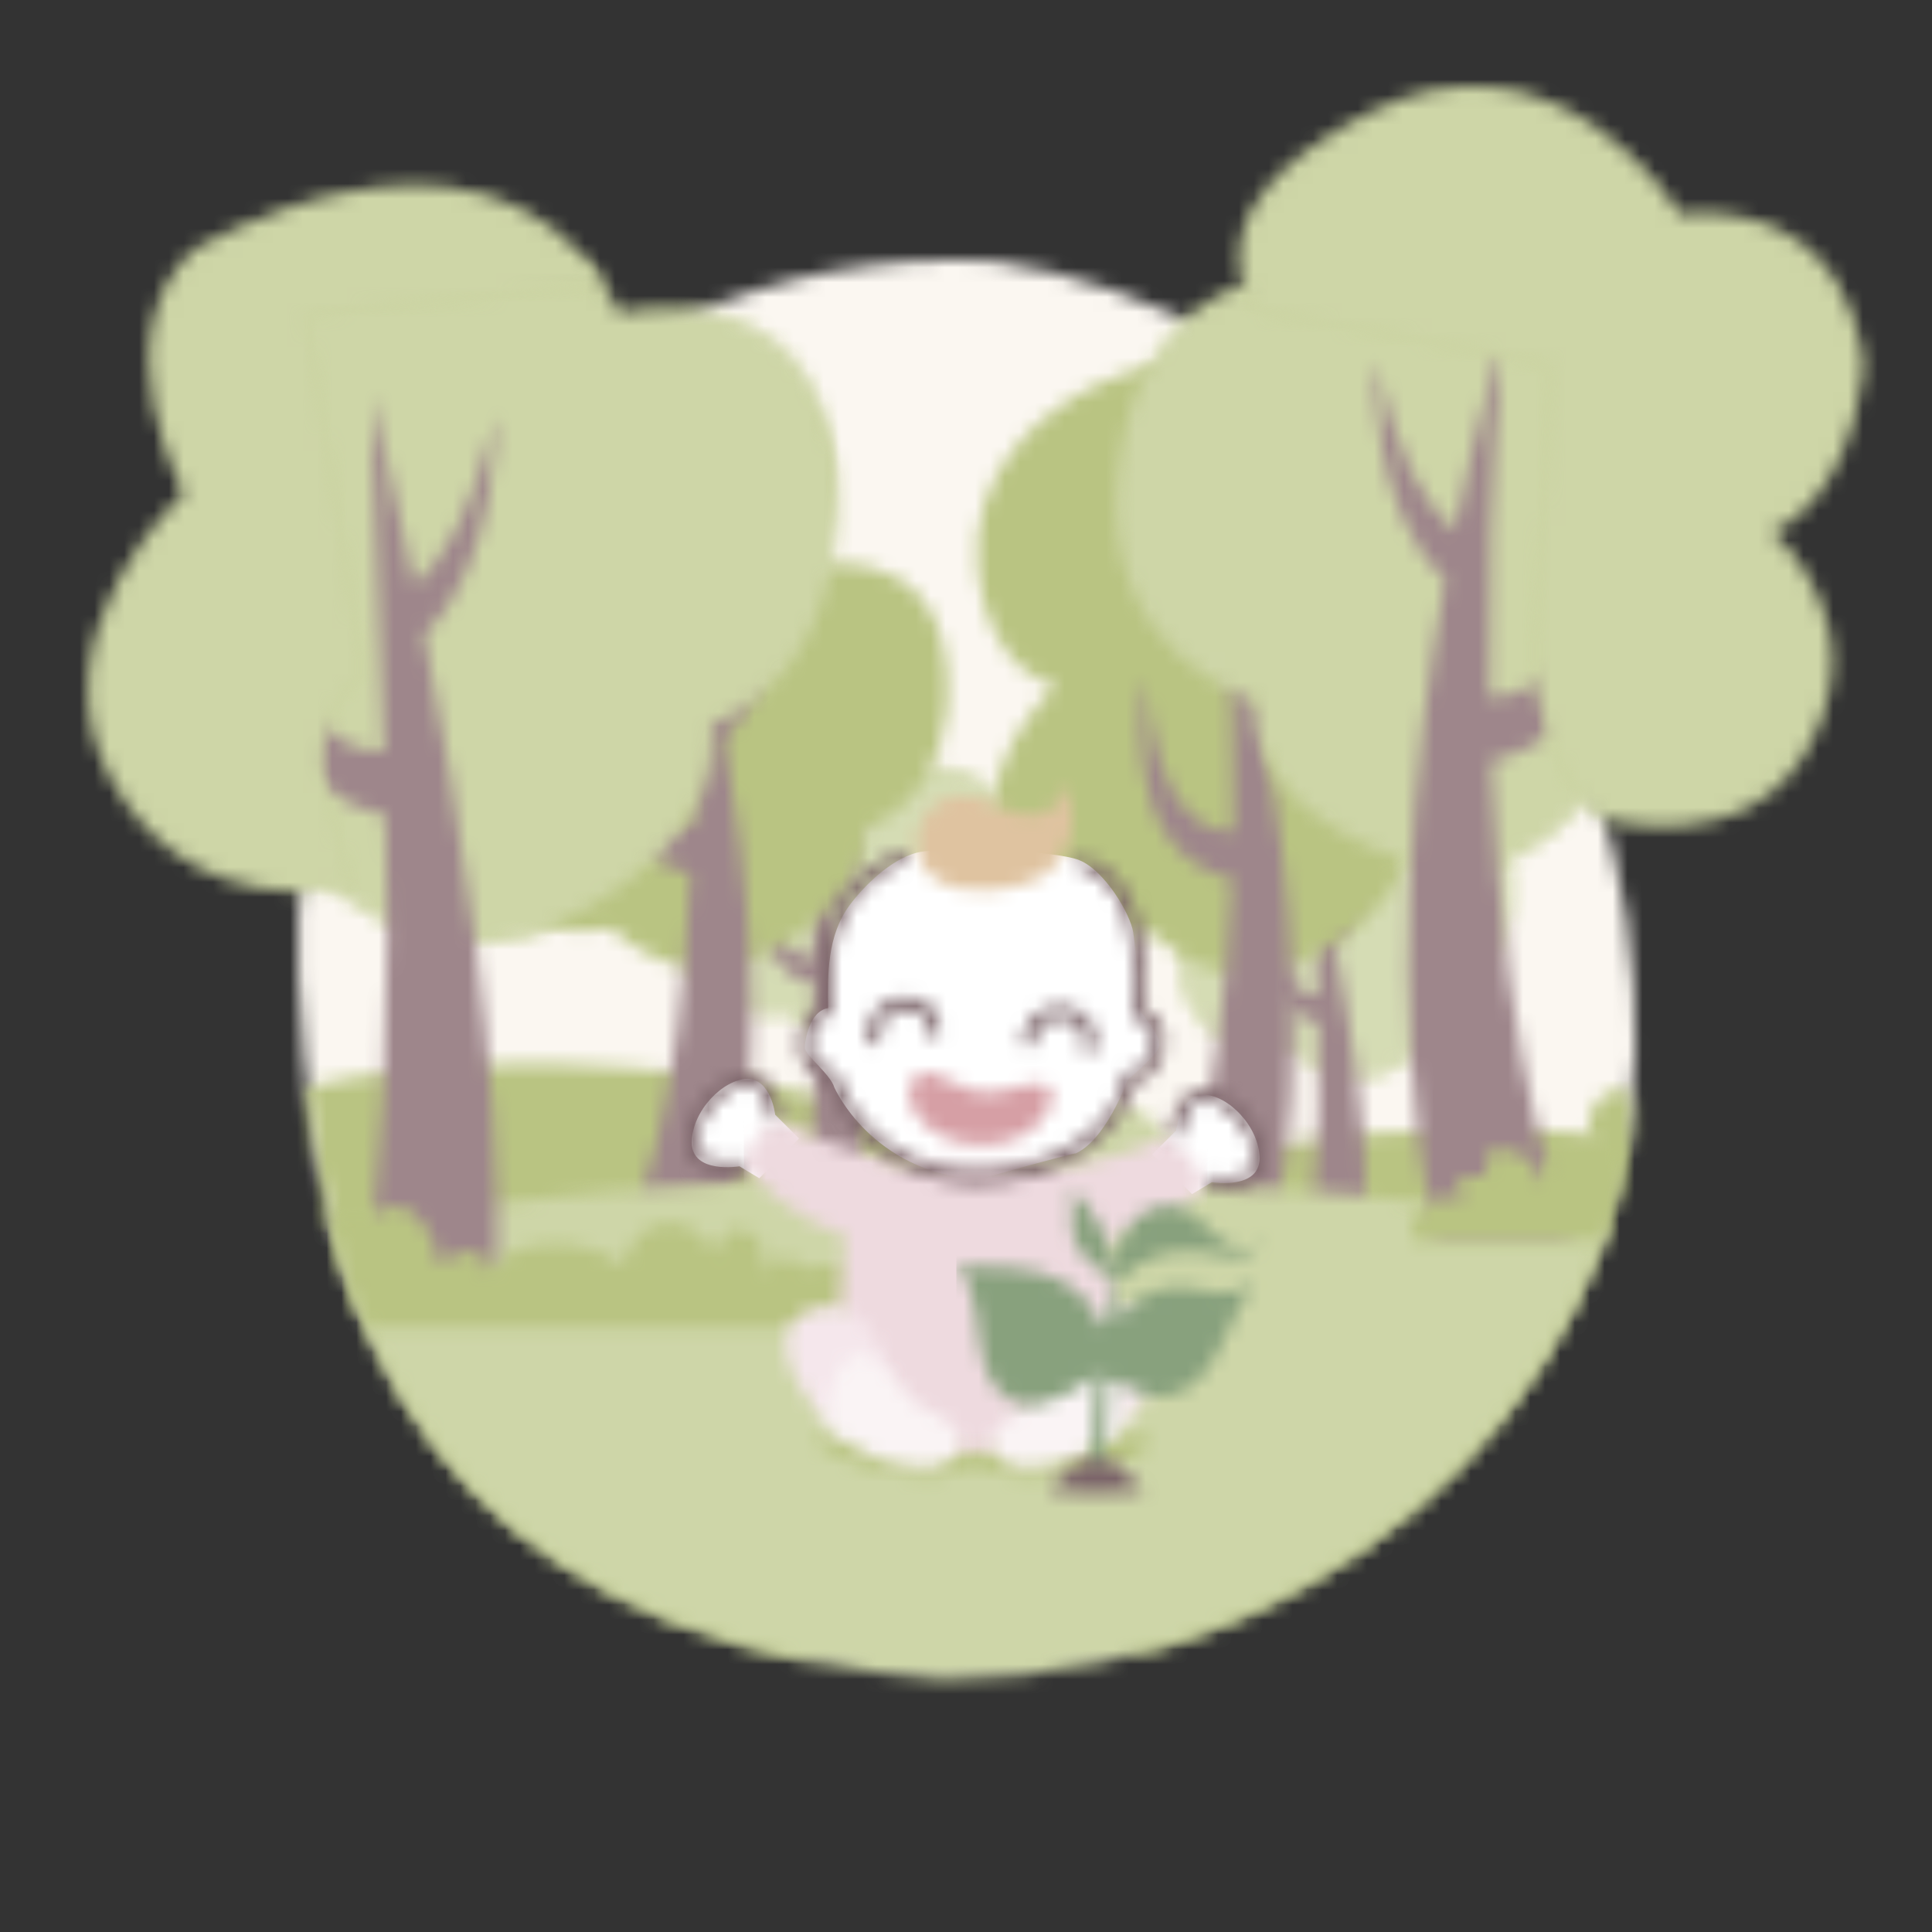
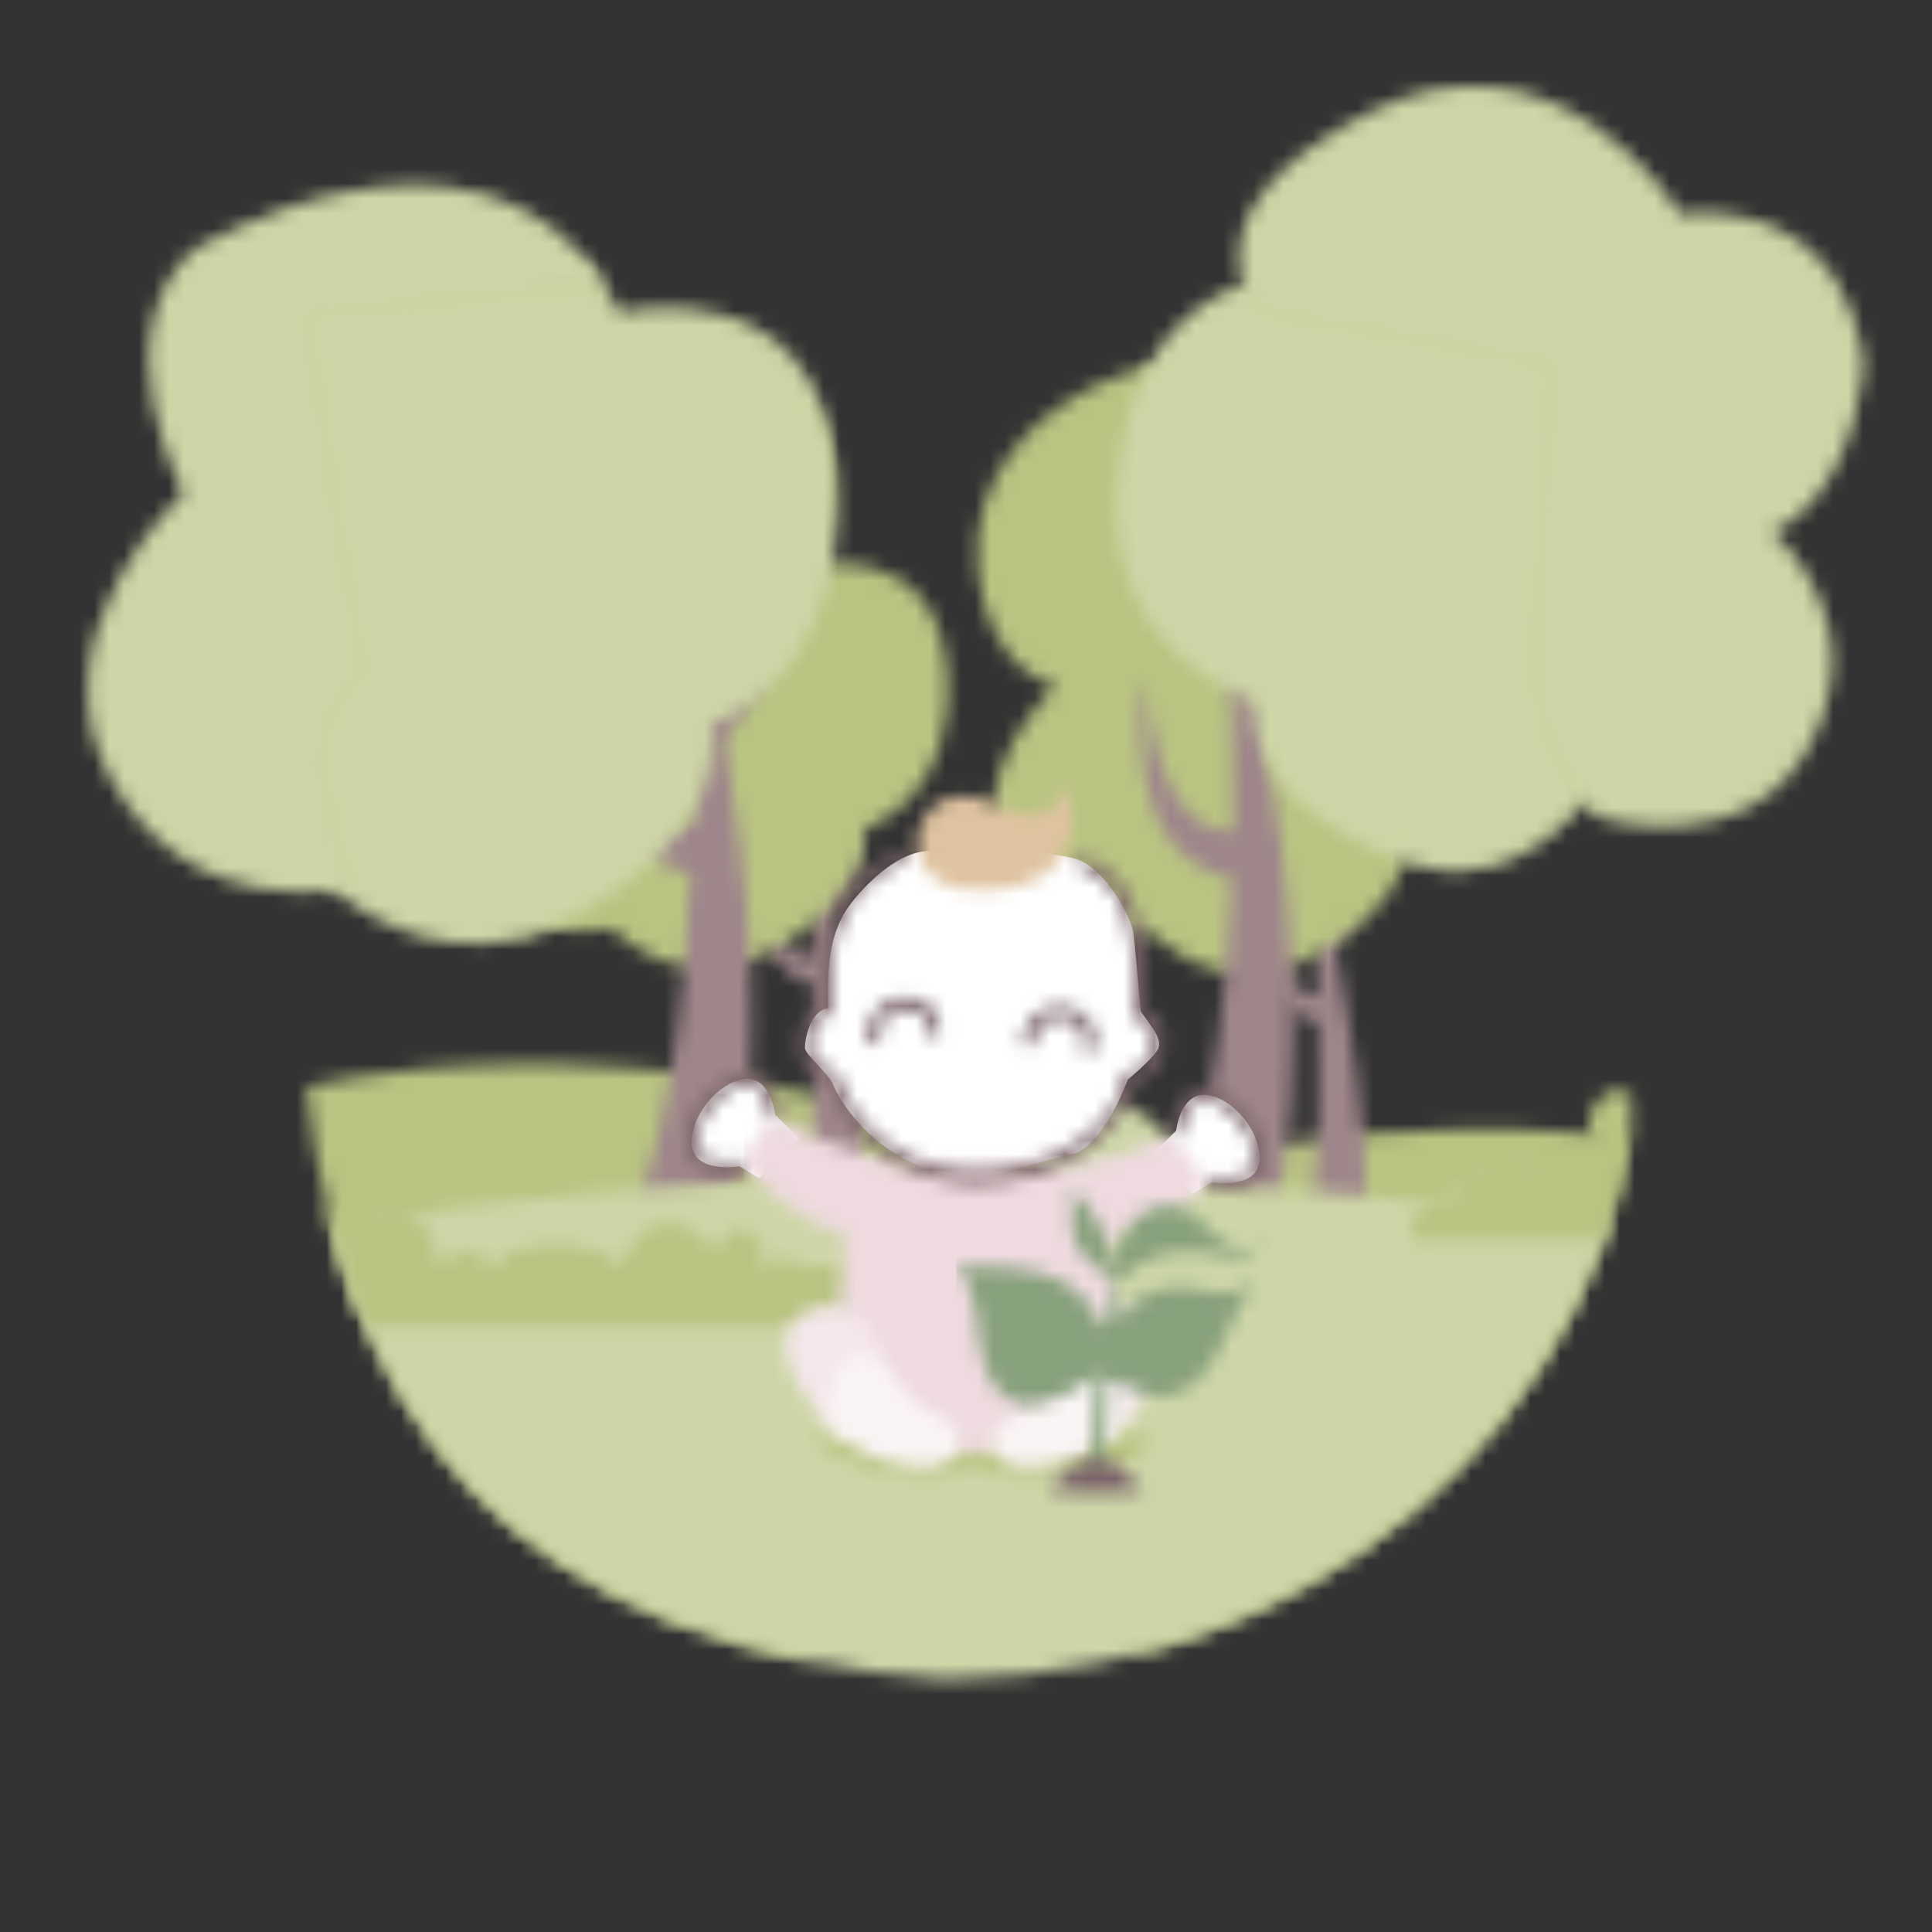
<svg xmlns="http://www.w3.org/2000/svg" xmlns:xlink="http://www.w3.org/1999/xlink" width="130px" height="130px" viewBox="0 0 130 130" version="1.1">
  <rect x="0" y="0" width="130" height="130" fill="#333333" stroke="none" />
  <title>Content/Club/130x130/1B1A</title>
  <defs>
    <rect id="path-1" x="0" y="0" width="130" height="130" />
    <path d="M43.368,94.603 C15.609,92.337 1.255,78.325 0.049,48.255 C-1.021,26.393 15.62,-1.487 46.862,0.062 C68.655,3.242 88.533,23.993 89.925,49.032 C91.796,71.58 72.379,94.383 43.368,94.603" id="path-3" />
    <path d="M52.448,0.264 L0.672,0.264 C0.672,0.264 1.152,18.961 0.193,26.631 L0.193,26.631 C-0.818,34.715 3.289,42.031 3.649,49.359 L3.649,49.359 C4.857,79.314 19.215,93.273 46.982,95.53 L46.982,95.53 C76.001,95.31 95.424,72.595 93.553,50.133 L93.553,50.133 C93.03,40.779 96.553,34.792 96.553,24.234 L96.553,24.234 L96.553,0.264 L52.448,0.264 Z" id="path-5" />
    <path d="M85.043,47.794 C85.043,47.794 133.942,9.921 114.766,6.085 C95.59,2.25 75.454,8.54 75.454,8.54 C75.454,8.54 72.319,7.054 67.08,5.357 L58.545,2.99 L55.761,2.382 C51.088,1.431 45.817,0.699 40.209,0.509 C39.307,0.48 38.395,0.464 37.477,0.464 C35.253,0.461 32.986,0.548 30.689,0.745 C23.907,1.328 16.873,2.866 9.985,5.851 C10.049,4.985 10.078,3.99 9.869,4.072 C9.504,4.215 9.431,5.573 9.431,5.573 C9.431,5.573 8.846,3.538 8.553,4.072 C8.311,4.512 8.808,5.842 8.989,6.293 C8.976,6.299 8.962,6.305 8.95,6.311 C8.577,5.822 7.311,4.234 7.529,5.531 C7.604,5.976 7.768,6.407 7.982,6.762 C5.349,8.017 2.743,9.492 0.188,11.217 L0.188,28.87 C1.914,30.573 3.747,31.891 5.676,32.953 C6.881,33.594 8.071,34.227 9.253,34.851 C8.777,34.27 8.436,33.739 8.536,33.5 C8.813,32.839 10.327,34.723 10.327,34.723 C10.327,34.723 9.884,33.376 10.105,32.352 C10.325,31.327 11.478,35.51 11.478,35.51 C11.478,35.51 11.673,31.203 12.312,31.64 C12.952,32.076 12.118,35.947 12.118,35.947 C12.118,35.947 13.937,34.316 13.917,35.771 C13.909,36.334 13.525,36.653 13.057,36.834 C16.393,38.546 19.722,40.16 23.2,41.617 C27.537,43.349 31.697,43.506 36.034,44.136 C37.961,44.422 39.864,44.474 41.755,44.34 C41.057,43.945 40.466,43.504 40.54,43.173 C40.711,42.406 42.448,43.527 42.448,43.527 C42.448,43.527 41.823,42.431 41.888,41.339 C41.951,40.249 43.674,43.756 43.674,43.756 C43.674,43.756 43.235,39.506 43.916,39.633 C44.598,39.759 44.355,43.883 44.355,43.883 C44.355,43.883 45.875,41.468 46.067,42.882 C46.111,43.205 46.016,43.505 45.845,43.778 C49.863,42.971 53.869,41.47 57.984,39.727 C61.24,38.35 64.365,36.906 67.394,34.997 C66.531,34.102 65.498,32.913 65.663,32.519 C65.94,31.858 67.454,33.742 67.454,33.742 C67.454,33.742 67.01,32.395 67.231,31.371 C67.418,30.506 68.267,33.348 68.528,34.257 C68.56,34.236 68.592,34.215 68.623,34.194 C68.685,33.192 68.909,30.297 69.44,30.659" id="path-7" />
    <path d="M37.118,5.746 C45.515,-2.016 50.112,7.515 50.131,7.515 C50.158,7.516 55.914,6.149 56.333,12.135 C56.854,18.122 52.808,19.348 52.779,19.348 C53.136,23.382 47.898,25.331 47.432,25.493 L47.399,25.505 C44.069,26.332 41.643,23.862 41.65,23.862 C41.662,23.861 37.147,24.979 34.784,20.838 C32.44,16.694 36.856,12.662 36.858,12.663 C36.875,12.663 34.446,8.216 37.118,5.746 Z M3.223,3.192 C11.62,-4.569 16.217,4.962 16.236,4.962 C16.263,4.963 22.019,3.596 22.438,9.581 C22.959,15.569 18.913,16.794 18.884,16.794 C19.257,21.012 13.515,22.951 13.504,22.951 C10.174,23.778 7.748,21.309 7.755,21.309 C7.767,21.308 3.252,22.426 0.889,18.284 C-1.455,14.141 2.961,10.109 2.963,10.11 C2.98,10.11 0.551,5.662 3.223,3.192 Z" id="path-9" />
-     <polygon id="path-11" points="0 0 103.709 0 103.709 104.215 0 104.215" />
    <path d="M37.421,2.786 C37.426,2.786 37.986,4.935 38.671,8.271 C39.5,7.576 40.341,6.166 41.017,3.396 C40.999,3.396 41.115,7.663 38.955,9.681 C39.929,14.761 41.213,21.903 41.048,28.413 L41.048,28.413 L37.127,28.413 C37.2,28.409 38.101,24.446 37.831,14.906 C33.024,13.851 34.242,7.051 34.298,7.051 C34.645,12.434 36.824,13.08 37.79,13.071 C37.711,10.122 37.575,6.705 37.421,2.786 Z M3.526,0.232 C3.531,0.232 4.091,2.382 4.776,5.717 C5.605,5.023 6.446,3.612 7.122,0.843 C7.104,0.842 7.22,5.109 5.06,7.127 C6.034,12.208 7.318,19.349 7.153,25.86 L7.153,25.86 L3.232,25.86 C3.305,25.856 4.206,21.893 3.936,12.353 C-0.871,11.297 0.347,4.498 0.403,4.498 C0.749,9.881 2.929,10.527 3.895,10.518 C3.816,7.568 3.68,4.152 3.526,0.232 Z" id="path-13" />
    <path d="M59.185,1.6 C66.743,6.847 61.595,14.913 61.595,14.913 C61.595,14.913 70.25,12.879 71.037,21.797 C71.824,30.715 65.529,32.544 65.529,32.544 C65.791,38.831 56.874,41.731 56.874,41.731 C51.79,42.967 48.48,39.278 48.48,39.278 C48.48,39.278 41.66,40.944 38.513,34.765 C35.366,28.587 41.923,22.584 41.923,22.584 C41.923,22.584 37.464,21.797 36.677,14.913 C35.89,8.03 41.66,4.201 41.66,4.201 C41.66,4.201 48.701,-1.918 59.185,1.6 Z M5.211,3.826 C12.59,-2.019 22.737,1.225 22.737,1.225 C30.295,6.471 25.146,14.539 25.146,14.539 L25.146,14.539 L25.162,14.535 C25.569,14.445 33.821,12.725 34.589,21.422 C35.375,30.341 29.08,32.169 29.08,32.169 C29.343,38.457 20.425,41.357 20.425,41.357 C15.951,42.444 12.851,39.718 12.172,39.048 L12.094,38.97 C12.052,38.927 12.031,38.903 12.031,38.903 C12.031,38.903 5.211,40.57 2.064,34.391 C-0.713,28.939 4.065,23.624 5.228,22.449 L5.332,22.346 C5.423,22.256 5.474,22.209 5.474,22.209 C5.474,22.209 1.015,21.422 0.228,14.539 C-0.559,7.655 5.211,3.826 5.211,3.826 Z" id="path-15" />
    <path d="M42.093,0.412 C42.093,0.412 43.279,4.138 44.458,9.917 C45.896,8.714 47.388,6.27 48.391,1.47 C48.391,1.47 48.786,8.864 44.93,12.36 C46.54,21.166 47.819,33.542 45.503,44.952 L45.503,44.952 L38.683,44.952 C38.683,44.952 41.99,37.972 42.64,21.421 C34.5,19.587 36.847,7.804 36.847,7.804 C37.439,17.132 41.003,18.253 42.73,18.238 C42.816,13.123 42.652,7.207 42.093,0.412 Z M5.644,0.037 C5.644,0.037 5.76,0.401 5.955,1.078 L6.038,1.365 C6.484,2.934 7.248,5.81 8.009,9.543 C9.447,8.339 10.939,5.896 11.943,1.096 C11.943,1.096 12.337,8.49 8.481,11.986 C10.092,20.791 11.37,33.167 9.054,44.578 L9.054,44.578 L2.234,44.578 C2.234,44.578 5.541,37.598 6.191,21.047 C-1.948,19.213 0.399,7.43 0.399,7.43 C0.99,16.758 4.554,17.879 6.282,17.863 C6.367,12.749 6.203,6.833 5.644,0.037 Z" id="path-17" />
    <path d="M79.553,0.048 C82.713,-0.067 85.494,1.762 86.741,4.464 C86.947,4.419 87.159,4.39 87.377,4.382 C88.754,4.332 89.975,5.08 90.595,6.211 C96.081,6.548 101.307,7.003 106.19,7.523 C105.288,7.129 104.556,6.726 104.688,6.501 C105.008,5.96 107.361,7.081 107.361,7.081 C107.361,7.081 106.584,6.163 106.784,5.363 C106.984,4.562 109.079,7.453 109.079,7.453 C109.079,7.453 108.88,4.223 109.835,4.43 C110.721,4.622 110.133,7.243 110.045,7.616 L110.034,7.66 C110.034,7.66 112.432,6.117 112.564,7.2 C112.614,7.608 112.131,7.911 111.511,8.13 L111.511,8.13 L127.82,10.499 C137.829,12.195 143.822,13.681 143.822,13.681 L143.822,13.681 L143.822,33.468 C140.09,35.559 136.302,37.269 132.436,38.724 C132.779,37.566 133.063,36.062 132.328,35.8 C131.314,35.438 130.886,38.333 130.769,39.335 L130.769,39.335 L130.587,39.399 C130.088,38.489 128.464,35.647 128.108,36.512 C127.686,37.536 128.533,38.883 128.533,38.883 C128.533,38.883 125.641,36.999 125.111,37.66 C124.795,38.054 126.771,39.242 128.42,40.139 C122.632,42.047 116.661,43.491 110.438,44.868 C102.576,46.611 94.92,48.112 87.242,48.918 C87.57,48.646 87.751,48.346 87.668,48.023 C87.3,46.609 84.397,49.024 84.397,49.024 C84.397,49.024 84.859,44.901 83.557,44.774 C82.255,44.648 83.095,48.897 83.095,48.897 C83.095,48.897 82.932,48.723 82.678,48.466 L82.471,48.259 C81.511,47.303 79.769,45.693 79.681,46.481 C79.558,47.572 80.751,48.668 80.751,48.668 C80.751,48.668 77.433,47.547 77.106,48.314 C76.965,48.644 78.095,49.085 79.427,49.481 C75.813,49.614 72.177,49.563 68.495,49.278 C60.208,48.647 52.26,48.49 43.972,46.758 C37.327,45.301 30.964,43.687 24.59,41.976 C25.484,41.794 26.219,41.474 26.233,40.912 C26.272,39.457 22.795,41.088 22.795,41.088 C22.795,41.088 22.797,41.084 22.799,41.077 L22.831,40.997 C23.062,40.412 24.279,37.178 23.168,36.781 C22.022,36.372 21.623,40.131 21.578,40.603 L21.573,40.651 C21.573,40.651 19.371,36.468 18.949,37.493 C18.526,38.517 19.374,39.864 19.374,39.864 C19.374,39.864 19.36,39.855 19.334,39.839 L19.143,39.719 C18.447,39.29 16.39,38.094 15.951,38.641 C15.76,38.881 16.412,39.411 17.322,39.992 C15.063,39.368 12.789,38.734 10.486,38.095 C6.8,37.032 3.297,35.714 0,34.011 L0,34.011 L0,16.358 C4.883,14.633 9.862,13.159 14.894,11.902 C14.484,11.548 14.171,11.117 14.027,10.672 C13.61,9.375 16.03,10.963 16.742,11.452 C16.766,11.446 16.791,11.44 16.816,11.434 C16.47,10.983 15.522,9.653 15.984,9.213 C16.499,8.723 17.486,10.405 17.64,10.677 L17.661,10.714 C17.661,10.714 17.801,9.356 18.5,9.213 C18.899,9.132 18.842,10.126 18.72,10.992 C31.882,8.008 45.323,6.469 58.282,5.886 C61.465,5.743 64.618,5.658 67.731,5.624 C68.599,4.128 70.193,3.099 72.048,3.031 C72.603,3.011 73.141,3.079 73.648,3.221 C74.973,1.375 77.106,0.138 79.553,0.048 Z" id="path-19" />
    <polygon id="path-21" points="0 0 109.274 0 109.274 47.554 0 47.554" />
    <path d="M0.347,7.54 C19.963,-10.591 30.699,11.673 30.745,11.674 C30.808,11.675 44.253,8.482 45.23,22.464 C46.447,36.449 36.997,39.312 36.929,39.312 C37.801,49.165 24.389,53.693 24.361,53.694 C17.062,55.508 11.623,50.539 10.993,49.92 L10.947,49.874 C10.937,49.863 10.932,49.858 10.932,49.858 L10.932,49.858 Z M73.74,9.552 L114.442,13.436 C113.379,22.741 108.231,24.428 108.231,24.428 C108.231,24.428 115.204,30.17 110.949,38.522 C106.696,46.874 96.461,43.538 96.461,43.538 C96.461,43.538 91.891,50.617 85.019,48.948 C85.019,48.948 73.183,46.221 73.538,37.722 C73.538,37.722 63.196,34.849 64.259,22.794 C65.227,11.835 72.27,9.858 73.543,9.589 L73.627,9.572 C73.701,9.558 73.74,9.552 73.74,9.552 Z" id="path-23" />
    <polygon id="path-25" points="0 0 108.768 0 108.768 69.308 0 69.308" />
-     <path d="M16.381,5.448 C16.349,5.733 16.537,15.477 11.567,20.122 C13.841,31.99 16.839,48.671 16.456,63.879 L16.456,63.879 L7.297,63.879 C7.442,63.871 9.021,57.023 9.058,40.932 L9.058,39.795 C9.053,37.489 9.017,35.003 8.941,32.328 C-2.289,29.863 0.558,13.98 0.688,13.979 C1.497,26.554 6.59,28.062 8.844,28.041 C8.661,21.153 8.343,13.171 7.982,4.017 C7.996,4.017 9.304,9.036 10.903,16.829 C12.841,15.206 14.804,11.91 16.383,5.442 Z M84.102,0.282 C83.345,9.468 83.124,17.464 83.24,24.378 C85.575,24.398 90.392,22.883 91.192,10.275 C91.192,10.275 94.364,26.201 83.362,28.68 C84.241,51.053 88.71,60.488 88.71,60.488 L79.493,60.488 C76.362,45.064 78.09,28.335 80.266,16.434 C75.054,11.708 75.588,1.713 75.588,1.713 C76.944,8.202 78.961,11.505 80.905,13.132 C82.497,5.318 84.102,0.282 84.102,0.282 Z" id="path-27" />
    <path d="M11.105,8.609 C11.105,8.609 12.552,7.306 14,8.609 C15.447,9.911 15.592,11.938 15.592,11.938 C15.592,11.938 17.255,10.635 18.305,11.214 C18.83,11.503 18.919,12.119 18.878,12.662 L18.876,12.67 L18.907,12.602 C19.272,11.829 20.174,10.882 22.394,10.635 C25.985,10.236 27.668,11.792 27.918,12.047 L27.947,12.078 C27.949,12.081 27.951,12.082 27.951,12.082 C27.951,12.082 28.453,9.478 30.78,9.188 C33.105,8.898 34.118,11.214 34.118,11.214 C34.118,11.214 34.841,8.884 36.433,9.759 C38.026,10.635 37.337,12.662 37.337,12.662 C37.337,12.662 38.749,10.346 40.052,12.227 C40.052,12.227 45.408,10.669 46.131,16.225 L0.449,16.225 C0.449,16.225 -1.07,6.029 8.499,8.609 C8.499,8.609 10.526,6.727 11.105,8.609 Z M95.265,0.276 C95.265,0.276 97.165,-0.2 97.165,5.553 L97.165,10.347 L81.049,10.347 C81.049,10.347 80.796,9.325 81.498,8.362 C82.366,7.174 83.755,7.455 84.276,7.615 L84.388,7.652 C84.449,7.673 84.483,7.688 84.483,7.688 C84.483,7.688 83.713,6.234 84.483,6.047 C85.253,5.859 86.222,6.047 86.222,6.047 C86.222,6.047 85.651,4.992 86.222,4.415 C86.793,3.838 89.392,4.126 89.777,6.726 C89.777,6.726 89.681,4.992 90.548,4.992 C91.414,4.992 91.703,6.047 91.703,6.047 C91.703,6.047 91.318,4.3 92.28,4.165 C93.244,4.03 94.014,4.8 94.014,4.8 C94.014,4.8 92.28,3.067 93.244,1.43 C94.206,-0.206 95.265,0.276 95.265,0.276 Z" id="path-29" />
    <path d="M34.867,13.353 L14.732,15.292 L18.567,39.531 C18.567,39.531 14.732,41.954 16.17,47.772 C17.581,53.481 17.755,53.798 17.761,53.807 C17.791,53.806 7.243,56.447 1.724,46.664 C-3.751,36.876 6.564,27.353 6.568,27.354 C6.61,27.355 0.935,16.849 7.176,11.016 C7.176,11.016 25.758,-0.221 34.867,13.353 Z M86.083,1.879 C99.028,-4.832 107.177,8.591 107.177,8.591 C119.162,7.632 119.501,18.941 119.501,18.941 C118.438,28.246 113.289,29.934 113.289,29.934 C113.289,29.934 120.263,35.676 116.008,44.027 C111.755,52.379 101.52,49.044 101.52,49.044 C96.342,43.474 97.589,35.917 97.589,35.917 L97.589,35.917 L98.548,18.658 L78.799,15.058 C78.799,15.058 78.771,15.026 78.724,14.965 L78.679,14.906 C77.931,13.892 74.304,7.987 86.083,1.879 Z" id="path-31" />
    <polygon id="path-33" points="0 0 126.474 0 126.474 61.719 0 61.719" />
    <path d="M11.053,2.494 C11.532,2.494 13.11,3.101 13.488,3.139 C15.505,3.342 17.018,3.002 18.094,2.838 C21.204,2.362 22.805,1.385 22.805,0.82 C22.805,-0.068 18.129,0.104 11.685,0.104 C5.241,0.104 0.219,-0.068 0.219,0.82 C0.219,1.092 2.002,1.867 2.743,2.212 C3.616,2.618 5.237,2.949 6.772,3.139 C7.699,3.254 9.084,3.216 9.522,2.949 C10.066,2.618 10.315,2.494 11.053,2.494 Z" id="path-35" />
    <path d="M25.083,12.81 C25.083,10.673 24.014,9.071 24.014,9.071 C25.701,8.228 30.285,6.794 30.861,5.174 C31.193,4.246 29.688,2.687 28.938,1.984 C28.7,1.761 28.351,1.717 28.058,1.858 C23.677,3.959 19.933,3.737 19.933,3.737 L11.377,3.599 C11.377,3.599 5.616,2.706 2.852,0.681 C2.711,0.578 2.533,0.552 2.372,0.618 C1.801,0.854 0.497,1.587 0.027,3.49 C-0.011,3.64 0.034,3.801 0.139,3.916 C0.782,4.624 3.264,7.166 6.918,8.536 C6.918,8.536 6.384,11.742 6.384,13.345 C6.384,14.947 8.521,22.961 15.466,22.961 C22.412,22.961 25.083,13.345 25.083,12.81" id="path-37" />
    <path d="M18.743,5.153 C18.743,5.153 19.961,-1.203 24.086,0.345 C28.36,1.947 23.551,7.824 22.483,8.358 L22.483,8.358 Z M7.294,5.153 L3.555,8.358 C2.486,7.824 -2.322,1.947 1.952,0.345 C6.077,-1.203 7.294,5.153 7.294,5.153 Z" id="path-39" />
    <path d="M18.814,0.3 C20.417,1.369 20.951,5.108 19.883,5.643 C18.814,6.177 16.677,7.78 14.006,7.78 C11.335,7.78 10.8,5.643 12.403,4.574 C13.096,4.113 13.589,3.85 13.926,3.701 C14.36,3.509 14.732,3.202 15.01,2.816 C15.849,1.654 17.625,-0.493 18.814,0.3 Z M2.023,0.3 C3.212,-0.493 4.989,1.654 5.828,2.816 C6.106,3.202 6.477,3.509 6.912,3.701 C7.249,3.85 7.742,4.113 8.434,4.574 C10.037,5.643 9.503,7.78 6.832,7.78 C4.16,7.78 2.023,6.177 0.955,5.643 C-0.114,5.108 0.421,1.369 2.023,0.3 Z" id="path-41" />
    <path d="M2.096,6.655 C4.094,7.725 7.545,7.294 9.144,6.242 C10.743,5.189 11.768,2.652 10.4,0 C10.428,2.223 8.301,2.873 5.526,1.396 C1.325,-0.84 -1.197,4.894 2.096,6.655" id="path-43" />
-     <path d="M0.728,0.144 C1.656,-0.465 3.462,1.277 5.057,1.379 C6.652,1.482 8.637,0.264 9.456,1.013 C10.274,1.763 8.793,4.887 4.968,4.894 C0.833,4.901 -1.022,1.293 0.728,0.144" id="path-45" />
    <path d="M34.86,16.069 C36.668,16.069 39,18.336 39,20.744 C39,21.35 38.787,21.838 38.366,22.194 C37.773,22.697 36.879,22.806 36.213,22.806 C35.921,22.806 35.673,22.785 35.514,22.767 L35.387,22.751 C35.355,22.747 35.335,22.743 35.328,22.742 C35.11,22.706 34.963,22.5 34.999,22.282 C35.035,22.064 35.24,21.914 35.459,21.951 C35.915,22.026 37.232,22.105 37.85,21.582 C38.084,21.382 38.199,21.108 38.199,20.744 C38.199,18.822 36.256,16.871 34.86,16.871 C33.63,16.871 33.391,18.898 33.388,18.919 C33.364,19.139 33.17,19.304 32.945,19.272 C32.726,19.248 32.567,19.05 32.592,18.83 C32.604,18.717 32.92,16.069 34.86,16.069 Z M14.886,0.322 C14.971,0.526 14.876,0.761 14.672,0.847 C10.978,2.402 9.398,5.651 9.843,10.779 C9.853,10.898 9.811,11.014 9.727,11.098 C9.642,11.181 9.525,11.222 9.408,11.213 C9.083,11.172 8.583,11.768 8.44,12.569 C8.345,13.102 8.298,14.388 9.914,14.825 C10.044,14.86 10.148,14.958 10.19,15.085 C11.437,18.854 15.041,21.485 19.159,21.632 C23.562,21.79 28.894,19.192 29.47,15.215 C29.499,15.017 29.651,14.867 29.871,14.872 C30.669,14.868 31.287,13.974 31.398,13.13 C31.441,12.803 31.495,11.713 30.382,11.429 C30.205,11.384 30.082,11.225 30.08,11.043 C30.077,10.713 30.079,10.366 30.082,10.01 C30.083,9.861 30.084,9.711 30.084,9.56 L30.085,9.102 L30.084,8.871 L30.084,8.871 L30.078,8.405 C30.022,5.445 29.567,2.306 26.524,1.191 C26.316,1.114 26.209,0.884 26.286,0.677 C26.362,0.468 26.592,0.362 26.8,0.438 C30.933,1.954 30.904,6.613 30.883,10.014 C30.882,10.266 30.88,10.511 30.88,10.75 C31.835,11.132 32.345,12.075 32.192,13.234 C32.051,14.318 31.319,15.458 30.207,15.646 C29.492,19.047 25.219,22.442 19.624,22.442 C19.46,22.442 19.297,22.439 19.131,22.434 C14.751,22.276 10.908,19.515 9.498,15.536 C7.83,14.987 7.444,13.587 7.652,12.427 C7.807,11.561 8.331,10.704 9.016,10.472 C8.657,5.239 10.454,1.753 14.361,0.108 C14.563,0.023 14.799,0.117 14.886,0.322 Z M4.14,15.001 C6.08,15.001 6.396,17.649 6.408,17.761 C6.433,17.981 6.275,18.179 6.055,18.204 C5.84,18.228 5.638,18.071 5.612,17.851 C5.609,17.83 5.364,15.802 4.14,15.802 C2.744,15.802 0.801,17.754 0.801,19.676 C0.801,20.04 0.916,20.315 1.151,20.514 C1.773,21.04 3.087,20.959 3.54,20.882 C3.755,20.849 3.965,20.994 4.001,21.213 C4.038,21.431 3.89,21.637 3.672,21.674 C3.638,21.68 3.273,21.738 2.787,21.738 C2.121,21.738 1.227,21.628 0.634,21.126 C0.213,20.77 -0,20.281 -0,19.676 C-0,17.268 2.332,15.001 4.14,15.001 Z M26.918,11.184 C27.508,11.735 27.707,12.54 27.464,13.391 C27.414,13.567 27.253,13.682 27.079,13.682 C27.043,13.682 27.005,13.678 26.969,13.667 C26.756,13.606 26.632,13.385 26.693,13.172 C26.855,12.603 26.744,12.118 26.371,11.77 C25.916,11.344 25.156,11.205 24.523,11.433 C23.917,11.651 23.531,12.169 23.438,12.892 C23.41,13.111 23.21,13.262 22.989,13.237 C22.77,13.208 22.615,13.008 22.643,12.788 C22.775,11.768 23.362,10.999 24.252,10.679 C25.17,10.349 26.241,10.552 26.918,11.184 Z M16.045,10.194 C16.749,10.588 17.134,11.322 17.102,12.207 C17.094,12.428 16.917,12.627 16.687,12.593 C16.466,12.585 16.293,12.4 16.301,12.178 C16.323,11.587 16.098,11.142 15.653,10.893 C15.109,10.588 14.338,10.635 13.779,11.006 C13.242,11.363 12.991,11.958 13.072,12.682 C13.097,12.902 12.939,13.1 12.719,13.125 C12.704,13.127 12.689,13.128 12.674,13.128 C12.472,13.128 12.299,12.977 12.276,12.772 C12.161,11.749 12.548,10.862 13.336,10.338 C14.149,9.799 15.237,9.741 16.045,10.194 Z" id="path-47" />
    <path d="M16.374,4.257 C17.156,4.364 17.923,4.619 18.712,4.603 C19.502,4.588 20.364,4.206 20.615,3.458 C20.175,4.072 19.263,4.175 18.558,3.903 C17.854,3.631 17.305,3.074 16.769,2.541 C16.233,2.009 15.659,1.468 14.936,1.25 C13.66,0.864 12.249,1.633 11.526,2.753 C10.948,3.65 10.727,4.718 10.649,5.792 C10.447,3.574 9.355,1.447 7.662,0 C8.05,0.933 7.623,2.01 7.791,3.007 C7.913,3.728 8.346,4.367 8.879,4.867 C9.399,5.355 10.015,5.726 10.628,6.091 C10.625,6.167 10.624,6.243 10.621,6.319 C10.296,7.333 10.043,8.366 9.852,9.413 C9.798,9.255 9.737,9.1 9.668,8.95 C9.153,7.832 8.275,6.884 7.198,6.287 C6.127,5.694 4.894,5.451 3.672,5.353 C2.451,5.253 1.222,5.289 0,5.207 C0.839,6.068 1.168,7.3 1.334,8.491 C1.5,9.681 1.538,10.903 1.93,12.039 C2.323,13.175 3.168,14.249 4.342,14.505 C5.243,14.702 6.174,14.391 7.021,14.024 C7.677,13.739 8.323,13.413 8.869,12.95 C9,12.839 9.125,12.719 9.241,12.592 C9.304,12.596 9.368,12.6 9.43,12.608 C9.239,14.771 9.204,16.961 9.176,19.127 C9.178,19.386 9.582,19.462 9.768,19.283 C9.955,19.104 9.976,18.816 9.984,18.558 C10.051,16.647 10.163,14.739 10.303,12.832 C11.373,13.224 12.377,13.948 13.519,14.014 C14.703,14.084 15.832,13.413 16.609,12.517 C17.386,11.621 17.872,10.516 18.353,9.432 C18.833,8.348 19.334,7.247 20.133,6.371 C19.406,6.855 18.521,7.098 17.649,7.052 C16.842,7.009 16.063,6.729 15.258,6.668 C13.705,6.551 12.159,7.283 11.092,8.417 C10.926,8.594 10.775,8.782 10.63,8.975 C10.719,8.059 10.82,7.144 10.924,6.23 C12.286,4.758 14.383,3.986 16.374,4.257" id="path-49" />
    <path d="M6.329,2.147 C6.115,1.691 5.268,1.359 5.268,1.359 C5.268,1.359 4.751,0.445 4.153,0.363 C3.556,0.279 3.172,0.363 3.172,0.363 C3.172,0.363 2.787,0.279 2.191,0.363 C1.594,0.445 1.076,1.359 1.076,1.359 C1.076,1.359 0.229,1.691 0.015,2.147 C-0.198,2.604 6.542,2.604 6.329,2.147 Z" id="path-51" />
  </defs>
  <g id="Content/Club/130x130/1B1A" stroke="none" stroke-width="1" fill="none" fill-rule="evenodd">
    <g id="Icon/Media/Illustration/Club/200x200_1B1A">
      <mask id="mask-2" fill="white">
        <use xlink:href="#path-1" />
      </mask>
      <g id="Mask" />
      <g id="1BB1A" mask="url(#mask-2)">
        <g transform="translate(5.85, 5.85)">
          <g id="Paysage">
            <g id="UI/Teinte/Couleurs_principales/Bleu/6" transform="translate(14.165, 11.636)">
              <mask id="mask-4" fill="white">
                <use xlink:href="#path-3" />
              </mask>
              <g id="Mask" />
              <g id="Group" mask="url(#mask-4)">
                <g transform="translate(-15.595, -23.651)" id="Tint/Primary/Blue_100_#EEF2F4">
-                   <rect id="Rectangle" fill="#FBF7F1" x="0" y="0" width="129.792" height="130.33" />
-                 </g>
+                   </g>
              </g>
            </g>
            <g id="Paysage-masque" transform="translate(10.624, 11.636)">
              <mask id="mask-6" fill="white">
                <use xlink:href="#path-5" />
              </mask>
              <g id="Clip-92" />
              <g id="Herbes-BG" mask="url(#mask-6)">
                <g transform="translate(-18.212, 53.625)">
                  <mask id="mask-8" fill="white">
                    <use xlink:href="#path-7" />
                  </mask>
                  <g id="Mask" stroke="none" fill="none" />
                  <g id="Group" stroke="none" stroke-width="1" fill="none" fill-rule="evenodd" mask="url(#mask-8)">
                    <g transform="translate(16.695, -5)" id="Tint/Illustration/Green_#88A17D">
                      <rect id="Rectangle" fill="#B9C482" x="0" y="0" width="101.685" height="55.143" />
                    </g>
                  </g>
                </g>
              </g>
              <g id="Arbres-3" mask="url(#mask-6)">
                <g transform="translate(28.836, 29.342)">
                  <mask id="mask-10" fill="white">
                    <use xlink:href="#path-9" />
                  </mask>
                  <g id="Mask" stroke="none" fill="none" />
                  <g id="Group" stroke="none" stroke-width="1" fill="none" fill-rule="evenodd" mask="url(#mask-10)">
                    <g transform="translate(-30.86, -26.247)" id="Tint/Illustration/Green_#B9C482">
-                       <rect id="Rectangle" fill="#B9C482" x="0" y="0" width="108.768" height="53.625" />
-                     </g>
+                       </g>
                  </g>
                  <g id="Group" stroke="none" stroke-width="1" fill="none" fill-rule="evenodd" mask="url(#mask-10)" opacity="0.402">
                    <g transform="translate(-30.86, -34.848)" id="Tint/White_#FFFFFF">
                      <mask id="mask-12" fill="white">
                        <use xlink:href="#path-11" />
                      </mask>
                      <g id="Duplicate-control" />
                      <rect id="Rectangle" fill="#FFFFFF" mask="url(#mask-12)" x="0" y="0" width="103.709" height="104.215" />
                    </g>
                  </g>
                </g>
              </g>
              <g id="Troncs-3" mask="url(#mask-6)">
                <g transform="translate(34.401, 36.425)">
                  <mask id="mask-14" fill="white">
                    <use xlink:href="#path-13" />
                  </mask>
                  <g id="Mask" stroke="none" fill="none" />
                  <g id="Group" stroke="none" stroke-width="1" fill="none" fill-rule="evenodd" mask="url(#mask-14)">
                    <g transform="translate(-33.895, -36.365)" id="Tint/Primary/Brown_500_#7B6469">
                      <rect id="Rectangle" fill="#9E868B" x="0" y="0" width="95.108" height="69.308" />
                    </g>
                  </g>
                </g>
              </g>
              <g id="Arbres-2" mask="url(#mask-6)">
                <g transform="translate(12.647, 6.071)">
                  <mask id="mask-16" fill="white">
                    <use xlink:href="#path-15" />
                  </mask>
                  <g id="Mask" stroke="none" fill="none" />
                  <g id="Group" stroke="none" stroke-width="1" fill="none" fill-rule="evenodd" mask="url(#mask-16)">
                    <g transform="translate(-14.671, -10.059)" id="Tint/Illustration/Green_#B9C482">
                      <rect id="Rectangle" fill="#B9C482" x="0" y="0" width="108.768" height="53.625" />
                    </g>
                  </g>
                </g>
              </g>
              <g id="Troncs-2" mask="url(#mask-6)">
                <g transform="translate(23.777, 20.236)">
                  <mask id="mask-18" fill="white">
                    <use xlink:href="#path-17" />
                  </mask>
                  <g id="Mask" stroke="none" fill="none" />
                  <g id="Group" stroke="none" stroke-width="1" fill="none" fill-rule="evenodd" mask="url(#mask-18)">
                    <g transform="translate(-23.271, -20.177)" id="Tint/Primary/Brown_500_#7B6469">
                      <rect id="Rectangle" fill="#9E868B" x="0" y="0" width="95.108" height="69.308" />
                    </g>
                  </g>
                </g>
              </g>
              <g id="Herbes" mask="url(#mask-6)">
                <g transform="translate(-23.777, 56.154)">
                  <mask id="mask-20" fill="white">
                    <use xlink:href="#path-19" />
                  </mask>
                  <g id="Mask-2" stroke="none" fill="none" />
                  <g id="Group" stroke="none" stroke-width="1" fill="none" fill-rule="evenodd" mask="url(#mask-20)">
                    <g transform="translate(28.836, -7.023)" id="Tint/Illustration/Green_#B9C482">
                      <rect id="Rectangle" fill="#B9C482" x="0" y="0" width="89.038" height="47.554" />
                    </g>
                  </g>
                  <g id="Group" stroke="none" stroke-width="1" fill="none" fill-rule="evenodd" mask="url(#mask-20)" opacity="0.303">
                    <g transform="translate(22.259, -6.964)" id="Tint/Illustration/Green_#B9C482">
                      <mask id="mask-22" fill="white">
                        <use xlink:href="#path-21" />
                      </mask>
                      <g id="Duplicate-control" />
                      <rect id="Rectangle" fill="#FFFFFF" mask="url(#mask-22)" x="0" y="0" width="109.274" height="47.554" />
                    </g>
                  </g>
                </g>
              </g>
              <g id="Arbres-1" mask="url(#mask-6)">
                <g transform="translate(-5.565, -8.094)">
                  <mask id="mask-24" fill="white">
                    <use xlink:href="#path-23" />
                  </mask>
                  <g id="Mask" stroke="none" fill="none" />
                  <g id="Group" stroke="none" stroke-width="1" fill="none" fill-rule="evenodd" mask="url(#mask-24)">
                    <g transform="translate(1.518, 0.565)" id="Tint/Illustration/Green_#B9C482">
                      <rect id="Rectangle" fill="#B9C482" x="0" y="0" width="108.768" height="69.308" />
                    </g>
                  </g>
                  <g id="Group" stroke="none" stroke-width="1" fill="none" fill-rule="evenodd" mask="url(#mask-24)" opacity="0.297">
                    <g transform="translate(1.518, 0.565)" id="Tint/Illustration/Green_#B9C482-Copy">
                      <mask id="mask-26" fill="white">
                        <use xlink:href="#path-25" />
                      </mask>
                      <g id="Duplicate-control" />
                      <rect id="Rectangle" fill="#FFFFFF" mask="url(#mask-26)" x="0" y="0" width="108.768" height="69.308" />
                    </g>
                  </g>
                </g>
              </g>
              <g id="Troncs-1" mask="url(#mask-6)">
                <g transform="translate(0.506, 5.059)">
                  <mask id="mask-28" fill="white">
                    <use xlink:href="#path-27" />
                  </mask>
                  <g id="Mask" stroke="none" fill="none" />
                  <g id="Group" stroke="none" stroke-width="1" fill="none" fill-rule="evenodd" mask="url(#mask-28)">
                    <g transform="translate(0, -5)" id="Tint/Primary/Brown_500_#7B6469">
                      <rect id="Rectangle" fill="#9E868B" x="0" y="0" width="95.108" height="69.308" />
                    </g>
                  </g>
                </g>
              </g>
              <g id="Arbustes" mask="url(#mask-6)">
                <g transform="translate(-2.529, 55.649)">
                  <mask id="mask-30" fill="white">
                    <use xlink:href="#path-29" />
                  </mask>
                  <g id="Mask" stroke="none" fill="none" />
                  <g id="Group" stroke="none" stroke-width="1" fill="none" fill-rule="evenodd" mask="url(#mask-30)">
                    <g transform="translate(0.506, -7.023)" id="Tint/Illustration/Green_#88A17D">
                      <rect id="Rectangle" fill="#B9C482" x="0" y="0" width="101.685" height="55.143" />
                    </g>
                  </g>
                </g>
              </g>
            </g>
            <g id="Arbres">
              <mask id="mask-32" fill="white">
                <use xlink:href="#path-31" />
              </mask>
              <g id="Mask" />
              <g id="Group" mask="url(#mask-32)">
                <g transform="translate(-3.035, -4.047)" id="Tint/Illustration/Green_#B9C482">
                  <rect id="Rectangle" fill="#B9C482" x="0" y="0" width="126.474" height="61.719" />
                </g>
              </g>
              <g id="Group" mask="url(#mask-32)" opacity="0.299">
                <g transform="translate(-3.035, -4.047)" id="Tint/Illustration/Green_#B9C482-Copy-2">
                  <mask id="mask-34" fill="white">
                    <use xlink:href="#path-33" />
                  </mask>
                  <g id="Duplicate-control" />
                  <rect id="Rectangle" fill="#FFFFFF" mask="url(#mask-34)" x="0" y="0" width="126.474" height="61.719" />
                </g>
              </g>
            </g>
          </g>
          <g id="Ombre" transform="translate(48.75, 90.35)">
            <mask id="mask-36" fill="white">
              <use xlink:href="#path-35" />
            </mask>
            <g id="Mask" />
            <g id="Group" mask="url(#mask-36)">
              <g transform="translate(-3.104, -19.537)" id="Tint/Primary/Grey_100_#EFEDEE">
                <rect id="Rectangle" fill="#B9C482" x="0" y="0" width="29.64" height="33.771" />
              </g>
            </g>
          </g>
          <g id="Bb" transform="translate(40.3, 46.8)">
            <path d="M34.86,21.02 C36.462,21.02 38.599,23.157 38.599,25.294 C38.599,27.366 35.585,26.927 35.402,26.898 L35.394,26.897 L34.058,27.698 L31.387,25.027 L32.99,23.424 C32.99,23.424 33.257,21.02 34.86,21.02 Z M15.891,4.654 C17.756,4.364 24.783,4.543 26.483,5.233 C28.181,5.924 29.907,8.837 30.101,10.081 C30.178,10.577 30.26,11.43 30.337,12.314 L30.382,12.846 C30.478,13.995 30.562,15.088 30.612,15.411 C31.427,16.557 32.194,17.392 31.669,18.11 C31.145,18.828 29.735,20.002 29.735,20.002 C29.735,20.002 28.212,24.258 26.063,25.029 L26.21,24.969 L26.218,24.963 C26.235,24.92 24.86,25.285 23.365,25.693 L22.955,25.805 C21.312,26.255 19.664,26.716 19.664,26.716 C12.48,26.228 9.993,20.528 9.993,20.528 C9.723,19.617 8.028,18.372 8.014,17.855 C8,17.338 8.332,15.378 9.574,15.184 C9.546,12.961 9.482,10.292 11.056,8.209 C12.094,6.836 14.027,4.944 15.891,4.654 Z M4.14,19.951 C5.743,19.951 6.01,22.355 6.01,22.355 L7.613,23.958 L4.942,26.629 L3.606,25.828 C3.606,25.828 0.401,26.362 0.401,24.225 C0.401,22.088 2.538,19.951 4.14,19.951 Z" id="Combined-Shape" fill="#FFFFFF" />
            <g id="Body" transform="translate(3.9, 22.1)">
              <mask id="mask-38" fill="white">
                <use xlink:href="#path-37" />
              </mask>
              <g id="Mask" />
              <g id="Group" mask="url(#mask-38)">
                <g transform="translate(0, -4.55)" id="Tint/Illustration/Pink_#DD7E8D">
                  <rect id="Rectangle" fill="#EEDADF" x="0" y="0" width="31.2" height="31.2" />
                </g>
              </g>
            </g>
            <g id="Jambes" transform="translate(6.5, 35.1)">
              <mask id="mask-40" fill="white">
                <use xlink:href="#path-39" />
              </mask>
              <g id="Mask" />
              <g id="Group" mask="url(#mask-40)">
                <g transform="translate(-2.6, -17.55)" id="Tint/Illustration/Pink_#DD7E8D">
                  <rect id="Rectangle" fill="#F5E7EC" x="0" y="0" width="31.2" height="31.2" />
                </g>
              </g>
            </g>
            <g id="Pieds" transform="translate(9.1, 38.35)">
              <mask id="mask-42" fill="white">
                <use xlink:href="#path-41" />
              </mask>
              <g id="Mask" />
              <g id="Group" mask="url(#mask-42)">
                <g transform="translate(-5.2, -20.8)" id="Tint/Illustration/Pink_#DD7E8D">
                  <rect id="#FAF4F5" fill="#FAF4F5" x="0" y="0" width="31.2" height="31.2" />
                </g>
              </g>
            </g>
            <g id="Cheveux" transform="translate(14.95, 0)">
              <mask id="mask-44" fill="white">
                <use xlink:href="#path-43" />
              </mask>
              <g id="Mask" />
              <g id="Group" mask="url(#mask-44)">
                <g transform="translate(-11.05, -9.75)" id="Tint/Illustration/Brown_#DFC3A0">
                  <rect id="Rectangle" fill="#DFC3A0" x="0" y="0" width="31.2" height="31.2" />
                </g>
              </g>
            </g>
            <g id="Bouche" transform="translate(14.95, 19.5)">
              <mask id="mask-46" fill="white">
                <use xlink:href="#path-45" />
              </mask>
              <g id="Mask" />
              <g id="Group" mask="url(#mask-46)">
                <g transform="translate(-12.35, -14.3)" id="Tint/Illustration/Pink_#E8BAC6">
                  <rect id="Rectangle" fill="#D69FA5" x="0" y="0" width="31.2" height="31.2" />
                </g>
              </g>
            </g>
            <g id="Visage" transform="translate(0, 4.55)">
              <mask id="mask-48" fill="white">
                <use xlink:href="#path-47" />
              </mask>
              <g id="Mask" />
              <g id="Group" mask="url(#mask-48)">
                <g transform="translate(-1.3, -5.2)" id="Tint/Primary/Brown_500_#7B6469">
                  <rect id="Rectangle" fill="#7B6469" x="0" y="0" width="42.9" height="31.2" />
                </g>
              </g>
            </g>
          </g>
          <g id="Plante-" transform="translate(58.5, 74.1)">
            <g id="Feuille">
              <mask id="mask-50" fill="white">
                <use xlink:href="#path-49" />
              </mask>
              <g id="Mask" />
              <g id="Group" mask="url(#mask-50)">
                <g transform="translate(0, -0.73)" id="Tint/Illustration/Green_#88A17D">
                  <rect id="Rectangle" fill="#88A17D" x="0" y="0" width="22.625" height="22.26" />
                </g>
              </g>
            </g>
            <g id="Terre" transform="translate(6.24, 18.027)">
              <mask id="mask-52" fill="white">
                <use xlink:href="#path-51" />
              </mask>
              <g id="Mask" />
              <g id="Group" mask="url(#mask-52)">
                <g transform="translate(-17.333, -15.947)" id="Tint/Primary/Brown_500_#7B6469">
                  <rect id="Rectangle" fill="#7B6469" x="0" y="0" width="33.28" height="33.28" />
                </g>
              </g>
            </g>
          </g>
        </g>
      </g>
    </g>
  </g>
</svg>